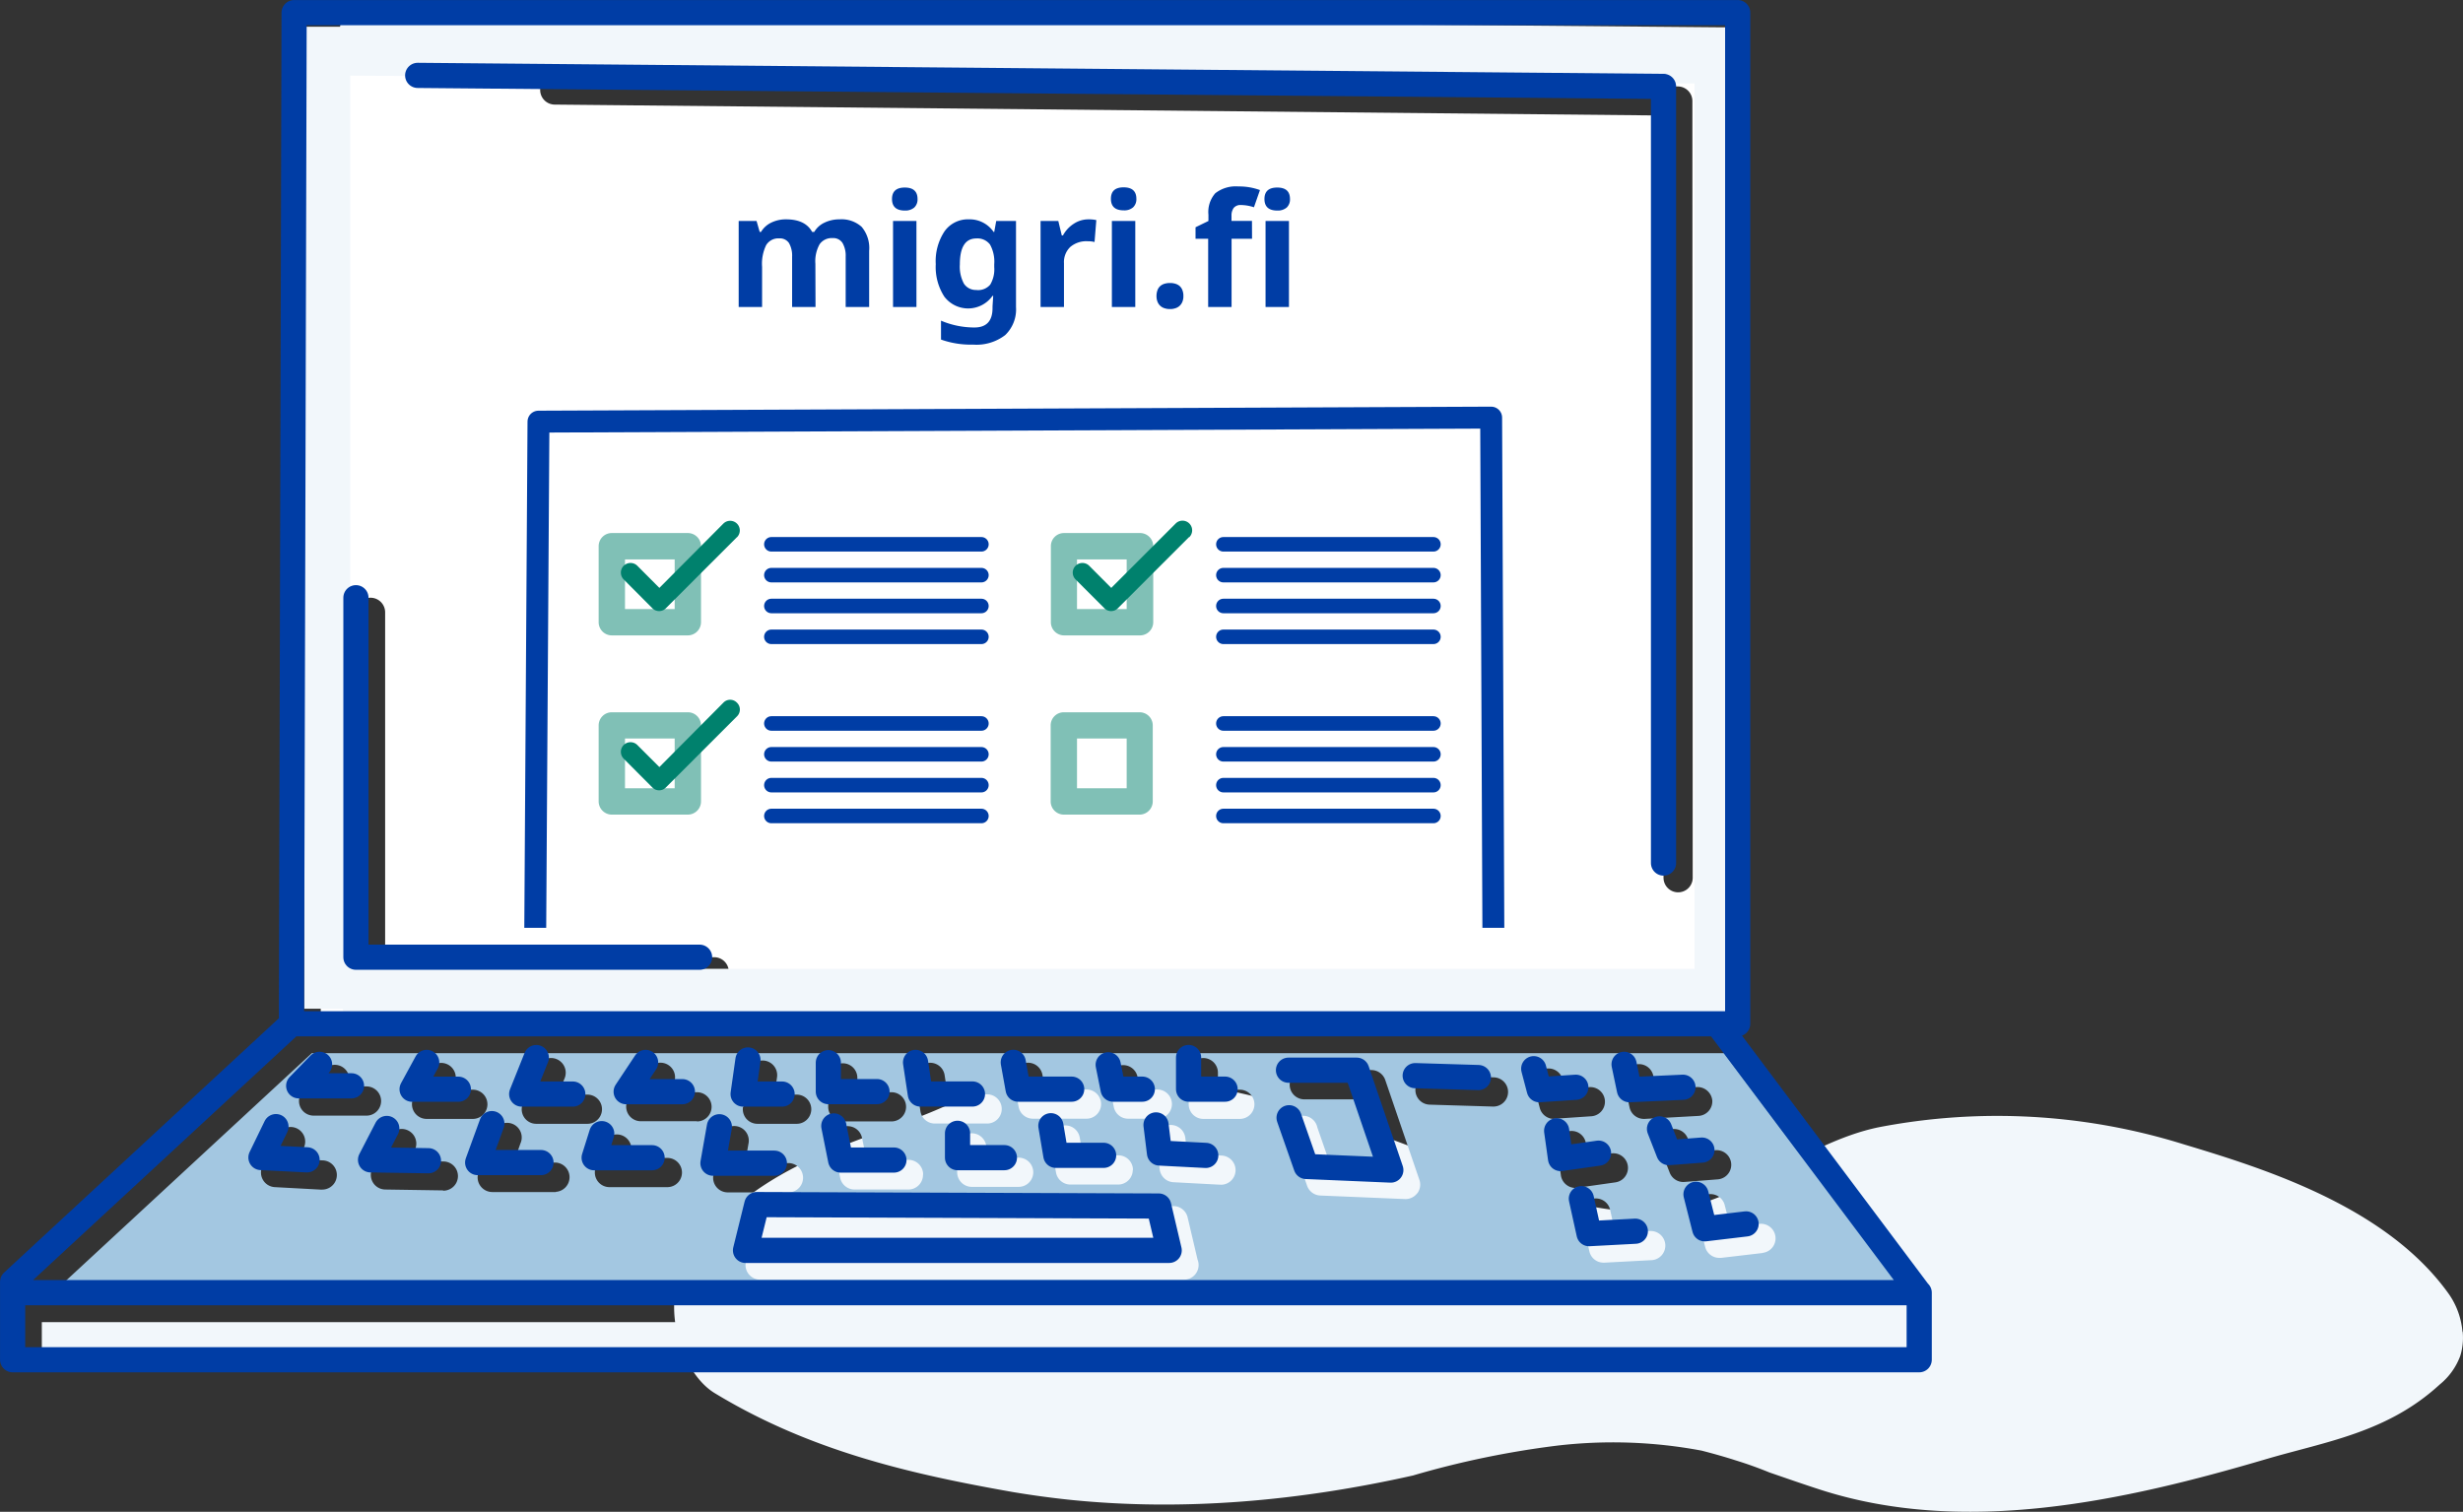
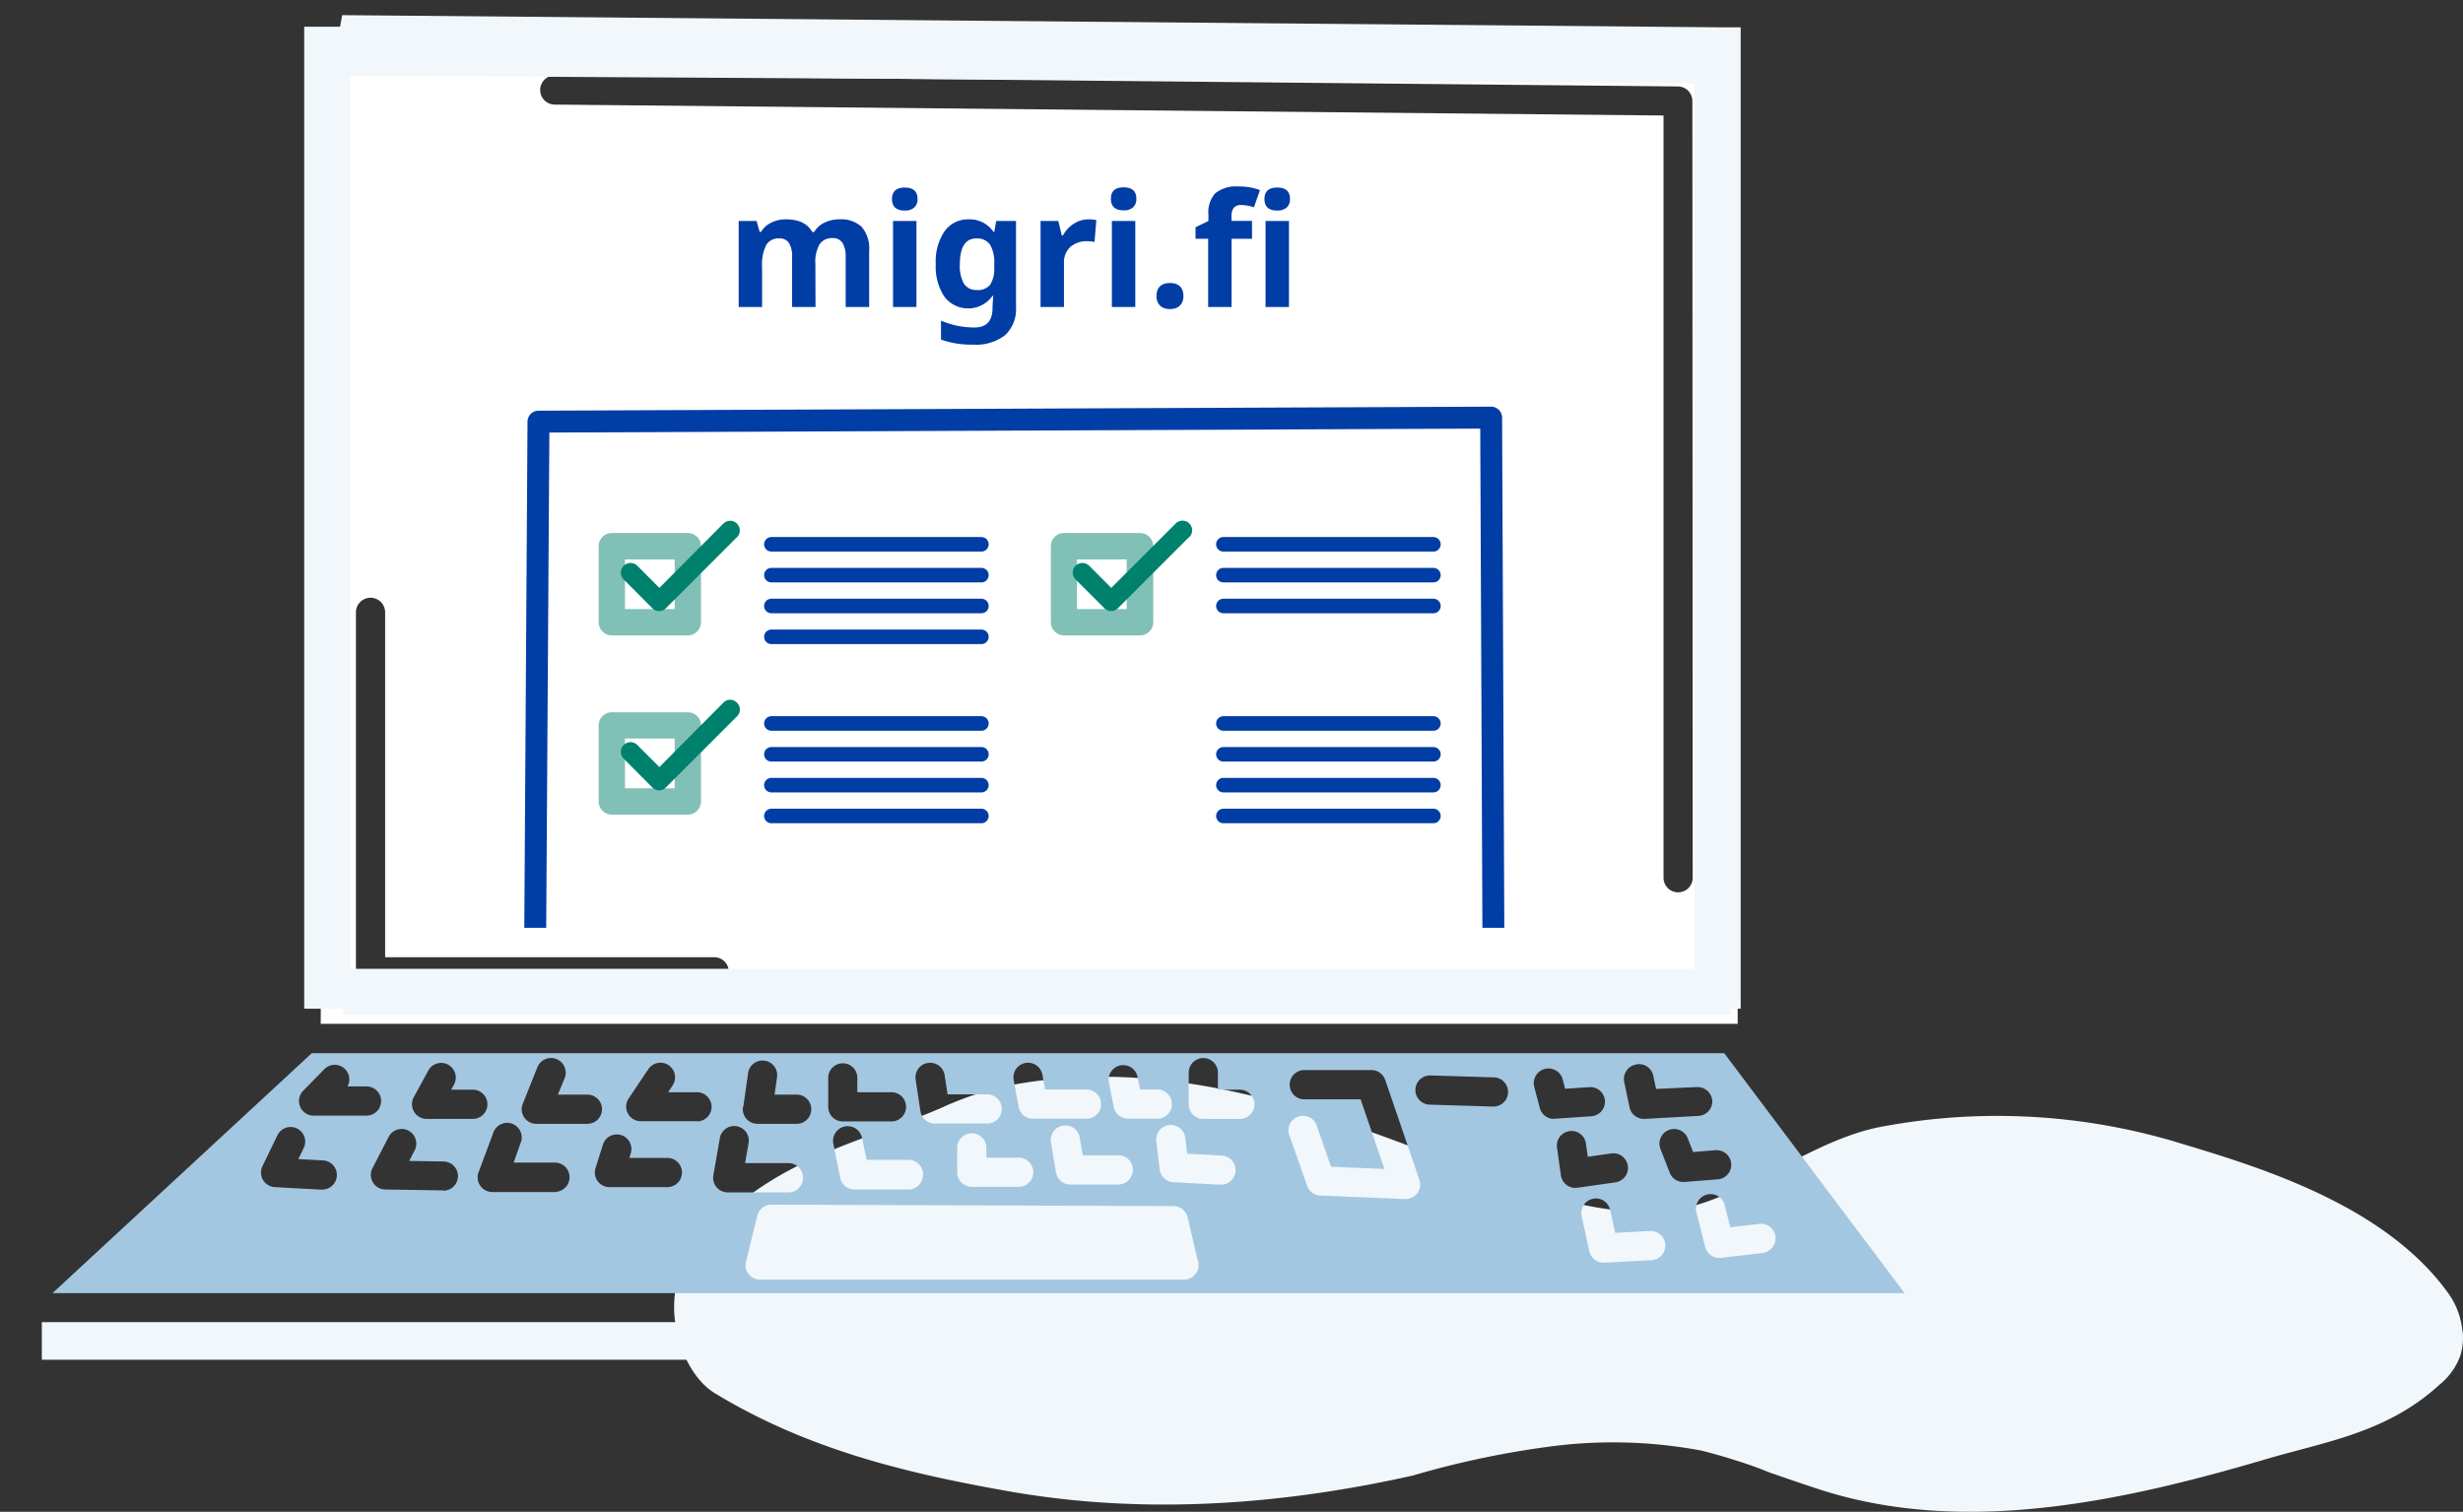
<svg xmlns="http://www.w3.org/2000/svg" viewBox="0 0 360.94 221.59">
  <rect x="0" y="0" width="360.94" height="221.59" fill="#333333" stroke="none" />
  <defs>
    <style>.cls-1,.cls-5,.cls-7,.cls-9{fill:none;}.cls-2{fill:#f2f7fb;}.cls-3{fill:#fff;}.cls-4{fill:#a3c7e1;}.cls-5,.cls-7,.cls-9{stroke:#003da5;stroke-linecap:round;stroke-linejoin:round;}.cls-5{stroke-width:3.69px;}.cls-6{clip-path:url(#clip-path);}.cls-7{stroke-width:3.21px;}.cls-8{fill:#003da5;}.cls-9{stroke-width:2.13px;}.cls-10{fill:#80c0b6;}.cls-11{fill:#00816d;}</style>
    <clipPath id="clip-path">
      <rect class="cls-1" x="72.92" y="42.64" width="158.38" height="93.35" />
    </clipPath>
  </defs>
  <title>kuva2</title>
  <g id="Layer_2" data-name="Layer 2">
    <g id="Layer_1-2" data-name="Layer 1">
      <path class="cls-2" d="M360.89,195.18a9,9,0,0,1-.35,3.55,9.75,9.75,0,0,1-3,4.19c-7.69,7.07-16.67,8.37-25.39,10.93C311.3,220,288,225.16,266.86,218.38c-2.52-.81-5-1.68-7.56-2.56q-2.44-1-4.94-1.77c-1.65-.53-3.32-1-5-1.43a70.35,70.35,0,0,0-21.26-.72,133.51,133.51,0,0,0-21.05,4.37c-16.49,3.7-33.48,5.28-50.26,3.56q-4.2-.44-8.37-1.14c-14.88-2.62-29.7-6-43.69-14.5-5.17-3.15-8.33-13.82-3.67-20.12,10.49-14.31,24.82-16.24,37.78-22.09a45.24,45.24,0,0,1,10.5-3.14,71.19,71.19,0,0,1,10.69-1c16.75-.36,33.26,5,49.42,11.25,5.25,1.81,10.51,4,15.82,5.64a54.54,54.54,0,0,0,16.11,3c12,.08,22.37-10.19,34.06-12.53a91.69,91.69,0,0,1,44.49,2.5c12,3.61,29.91,9.2,39,22.06a11.34,11.34,0,0,1,1.93,5.43" />
      <path class="cls-3" d="M248.06,128.65a2.14,2.14,0,1,1-4.28,0V16.93L81.3,15.33a2.14,2.14,0,0,1,0-4.28h0l164.59,1.62a2.14,2.14,0,0,1,2.12,2.14Zm-143.4,15.93H54.3a2.14,2.14,0,0,1-2.14-2.14V89.75a2.14,2.14,0,0,1,4.28,0V140.3h48.22a2.14,2.14,0,1,1,0,4.28M47.38,6.13,47,150.06H254.65V6.13Z" />
      <path class="cls-2" d="M248.33,142h-197V11.09l197,1.15Zm6.76-138h-3.51L50.15,2.22l-.32,1.7H44.58V147.85h5.68v.87h203.4v-.87h1.43Z" />
      <rect class="cls-2" x="6.13" y="193.79" width="275.12" height="5.51" />
      <path class="cls-4" d="M258.27,183.66l-6.06.71-.26,0a2.14,2.14,0,0,1-2.07-1.62l-1.28-5.06a2.14,2.14,0,1,1,4.15-1.05l.82,3.24,4.2-.49a2.14,2.14,0,1,1,.5,4.25m-11.58-10.39a2.15,2.15,0,0,1-2-1.36l-1.36-3.49a2.14,2.14,0,1,1,4-1.55l.79,2,3.28-.26a2.14,2.14,0,0,1,.33,4.27l-4.87.38h-.16m-4.79,11.47-6.78.36H235a2.12,2.12,0,0,1-2.09-1.68l-1.13-5.13a2.14,2.14,0,1,1,4.18-.92l.74,3.36,5-.26a2.14,2.14,0,1,1,.23,4.27m-11.07-10.59a2.16,2.16,0,0,1-2.12-1.85l-.57-4.07a2.14,2.14,0,0,1,1.83-2.41,2.12,2.12,0,0,1,2.41,1.82l.27,1.94,3.45-.49a2.14,2.14,0,1,1,.6,4.24l-5.57.79-.3,0M227.72,164a2.15,2.15,0,0,1-2.07-1.59l-.81-3.09A2.14,2.14,0,0,1,229,158.2l.36,1.38,3.6-.24a2.14,2.14,0,0,1,.28,4.27l-5.35.36h-.15m-8.91-1.78h-.07l-9.26-.28a2.14,2.14,0,0,1,.12-4.28l9.27.28a2.14,2.14,0,0,1-.06,4.28m-11.14,12.7a2.14,2.14,0,0,1-1.71.86h-.09l-12.41-.52a2.14,2.14,0,0,1-1.93-1.43l-2.5-7.14a2.14,2.14,0,1,1,4-1.41l2,5.76,7.83.33-3.49-10.21H191a2.15,2.15,0,0,1,0-4.29h10a2.16,2.16,0,0,1,2,1.45l5,14.63a2.13,2.13,0,0,1-.31,2m-26-10.92h-5.35a2.14,2.14,0,0,1-2.14-2.14v-4.64a2.14,2.14,0,0,1,4.28,0v2.5h3.21a2.14,2.14,0,0,1,0,4.28m-2.85,9.64h-.12l-6.77-.36a2.14,2.14,0,0,1-2-1.87l-.5-4.12a2.14,2.14,0,0,1,4.25-.52l.28,2.33,5,.27a2.14,2.14,0,0,1-.11,4.28m-5.33,13.91H111.4a2.15,2.15,0,0,1-1.69-.82,2.11,2.11,0,0,1-.39-1.83l1.65-6.71a2.14,2.14,0,0,1,2.08-1.63h0l58.91.21a2.14,2.14,0,0,1,2.08,1.65l1.46,6.21a2,2,0,0,1,.15.78,2.14,2.14,0,0,1-2.14,2.14M105,174a2.14,2.14,0,0,1-.46-1.74l.93-5.34a2.14,2.14,0,1,1,4.21.74l-.49,2.82h6.49a2.15,2.15,0,0,1,0,4.29h-9A2.14,2.14,0,0,1,105,174m-2.88-9.66H93.91A2.14,2.14,0,0,1,92.13,161L95,156.72a2.14,2.14,0,1,1,3.57,2.37l-.64,1h4.21a2.14,2.14,0,1,1,0,4.28M97.76,174H89.27a2.14,2.14,0,0,1-2-2.78l1.11-3.53a2.14,2.14,0,0,1,4.08,1.28l-.23.75h5.57a2.14,2.14,0,1,1,0,4.28m-19.19-9.28a2.13,2.13,0,0,1-2-2.93l2.14-5.36a2.14,2.14,0,0,1,4,1.6l-1,2.41h4.33a2.14,2.14,0,0,1,0,4.28Zm2.85,10H72.14a2.16,2.16,0,0,1-1.76-.92,2.13,2.13,0,0,1-.24-2l2.13-5.71a2.14,2.14,0,1,1,4,1.5l-1,2.81h6.19a2.15,2.15,0,0,1,0,4.29M62.51,164a2.15,2.15,0,0,1-1.88-3.17l2.14-3.92a2.14,2.14,0,1,1,3.76,2.05l-.41.76h3.17a2.14,2.14,0,1,1,0,4.28Zm2.42,10.48h0l-8.48-.13a2.14,2.14,0,0,1-1.87-3.12l2.38-4.61a2.14,2.14,0,0,1,3.8,2l-.79,1.54,5,.08a2.14,2.14,0,0,1,0,4.28m-19-11a2.14,2.14,0,0,1-1.54-3.64l3.07-3.14a2.14,2.14,0,0,1,3.43,2.5h2.78a2.14,2.14,0,0,1,0,4.28Zm1.26,10.85h-.12L40.27,174a2.14,2.14,0,0,1-1.81-3.07l2.2-4.54a2.14,2.14,0,0,1,3.85,1.87l-.79,1.63,3.56.19a2.14,2.14,0,0,1-.11,4.28m61.75-12.08.71-5a2.14,2.14,0,0,1,4.24.61l-.36,2.55h3.24a2.14,2.14,0,1,1,0,4.28H111a2.18,2.18,0,0,1-1.62-.73,2.14,2.14,0,0,1-.5-1.71m12.49-4.31a2.14,2.14,0,0,1,2.14-2.12h0a2.13,2.13,0,0,1,2.13,2.15v2.09h5a2.14,2.14,0,1,1,0,4.28h-7.13a2.13,2.13,0,0,1-2.14-2.16Zm13.89,14.23a2.14,2.14,0,0,1-2.14,2.15h-7.9a2.15,2.15,0,0,1-2.1-1.73l-1-5a2.14,2.14,0,0,1,4.21-.82L127,170h6.14a2.14,2.14,0,0,1,2.14,2.14M136,155.8a2.13,2.13,0,0,1,2.43,1.79l.43,2.81h5.8a2.14,2.14,0,1,1,0,4.28H137a2.14,2.14,0,0,1-2.12-1.82l-.7-4.63a2.13,2.13,0,0,1,1.8-2.43m13.3,13.88a2.14,2.14,0,1,1,0,4.28h-6.87a2.14,2.14,0,0,1-2.14-2.14v-3.57a2.14,2.14,0,0,1,4.28,0v1.43Zm1-13.88a2.14,2.14,0,0,1,2.48,1.72l.4,2.17h6.06a2.14,2.14,0,0,1,0,4.28h-7.85a2.13,2.13,0,0,1-2.1-1.76l-.72-3.92a2.14,2.14,0,0,1,1.73-2.49M166,171.48a2.14,2.14,0,0,1-2.14,2.14h-7a2.14,2.14,0,0,1-2.11-1.78l-.73-4.35a2.14,2.14,0,1,1,4.22-.71l.43,2.56h5.22a2.14,2.14,0,0,1,2.14,2.14m-1.85-15.32a2.14,2.14,0,0,1,2.52,1.68l.37,1.85h2.53a2.14,2.14,0,0,1,0,4.28h-4.28a2.14,2.14,0,0,1-2.1-1.72l-.71-3.57a2.13,2.13,0,0,1,1.67-2.52m75.57-.14a2.13,2.13,0,0,1,2.53,1.65l.41,1.94,6-.28a2.18,2.18,0,0,1,2.24,2,2.14,2.14,0,0,1-2,2.23L241,164h-.1a2.15,2.15,0,0,1-2.1-1.7l-.78-3.72a2.14,2.14,0,0,1,1.66-2.53m13-1.68H45.69l-38,35.17H279.11Z" />
-       <path class="cls-5" d="M248.54,175.05l1.28,5.06,6.06-.72m-24.14-3.7,1.13,5.13,6.78-.36m3.54-15,1.36,3.48,4.86-.37m-21.29-2.83.57,4.07,5.57-.79M238,156l.78,3.72,7.85-.36m-21.87-2.72.81,3.08,5.36-.36m-23.54-1.7,9.26.28m-27.83-1.08h10l5,14.64-12.41-.53-2.5-7.14m-78,12.73,58.9.21,1.53,6.5H109.25Zm58.5-11.68.51,4.12,6.78.35M154,165l.73,4.34h7m-21.41-3.23v3.57h6.87m-25-4.65,1,5H131m-25.58-4.88-.94,5.34h9m-25.3-4.33-1.11,3.53h8.49m-23.48-5L70,170.4h9.28m-22.6-5L54.3,170l8.49.13m-22.35-5-2.2,4.53L45,170m129.18-15v4.64h5.35m-17.13-3.57.72,3.57h4.28m-18.91-3.93.71,3.93h7.85m-22.88-3.92.7,4.63h7.64m-21.12-4.59,0,4.24h7.13m-18.91-4.64-.71,5h5.71m-20-4.64-2.85,4.29H100m-21.41-5-2.14,5.35h7.49m-21.41-4.64-2.14,3.93h6.78M46.83,156l-3.06,3.15h7.74m229.74,30.32H2.75m40-39.45L1.85,187.88V199.3h279.4v-9.79l-29.24-39M52.16,87.61V140.3h50.36M61.21,11.05l182.57,1.62V126.5M43.1,1.85H254.65V150.06H42.71Z" />
      <g class="cls-6">
        <polygon class="cls-7" points="78.91 61.8 78.23 168.9 218.98 167.55 218.52 61.21 78.91 61.8" />
      </g>
      <path class="cls-8" d="M119.51,45h-3.43V37.62a3.71,3.71,0,0,0-.46-2,1.6,1.6,0,0,0-1.43-.68,2.08,2.08,0,0,0-1.92,1,6.29,6.29,0,0,0-.59,3.18V45h-3.43V32.39h2.62l.46,1.61h.19A3.5,3.5,0,0,1,113,32.64a4.85,4.85,0,0,1,2.2-.49c1.88,0,3.15.62,3.82,1.85h.3a3.4,3.4,0,0,1,1.49-1.36,5,5,0,0,1,2.23-.49,4.39,4.39,0,0,1,3.23,1.1,4.82,4.82,0,0,1,1.1,3.52V45h-3.44V37.62a3.71,3.71,0,0,0-.46-2A1.6,1.6,0,0,0,122,34.9a2.15,2.15,0,0,0-1.89.9,5.08,5.08,0,0,0-.62,2.86Zm13.08-14.14c-1.24,0-1.87-.57-1.87-1.69s.63-1.68,1.87-1.68,1.87.56,1.87,1.68a1.63,1.63,0,0,1-.47,1.24,2,2,0,0,1-1.4.45ZM134.3,45h-3.43V32.39h3.43Zm14.59,0a5.2,5.2,0,0,1-1.58,4.11,6.9,6.9,0,0,1-4.71,1.4,13.06,13.06,0,0,1-4.7-.74V47a12.48,12.48,0,0,0,4.9,1c1.76,0,2.65-.95,2.65-2.85v-.25l.1-1.54h-.1a4.38,4.38,0,0,1-7.07.11,8,8,0,0,1-1.25-4.75,7.91,7.91,0,0,1,1.29-4.82A4.19,4.19,0,0,1,142,32.15,4.24,4.24,0,0,1,145.61,34h.09l.29-1.61h2.9Zm-5.78-2.49a2.32,2.32,0,0,0,2-.79,4.39,4.39,0,0,0,.59-2.57v-.42a5.19,5.19,0,0,0-.62-2.89,2.3,2.3,0,0,0-2-.89q-2.42,0-2.42,3.81a5.28,5.28,0,0,0,.6,2.82A2.08,2.08,0,0,0,143.11,42.5ZM159.5,32.15a5.3,5.3,0,0,1,1.16.11l-.26,3.21a4.15,4.15,0,0,0-1-.11,3.64,3.64,0,0,0-2.56.84,3.07,3.07,0,0,0-.92,2.37V45h-3.43V32.39h2.6l.51,2.12h.17a4.64,4.64,0,0,1,1.58-1.71A3.88,3.88,0,0,1,159.5,32.15Zm5.16-1.32c-1.24,0-1.86-.57-1.86-1.69s.62-1.68,1.86-1.68,1.87.56,1.87,1.68a1.63,1.63,0,0,1-.47,1.24,1.93,1.93,0,0,1-1.4.45ZM166.37,45h-3.43V32.39h3.43Zm3.11-1.61a2.41,2.41,0,0,1,.16-.9,1.51,1.51,0,0,1,.42-.59,1.71,1.71,0,0,1,.63-.32,2.76,2.76,0,0,1,.77-.1,2.57,2.57,0,0,1,.75.1,1.71,1.71,0,0,1,.63.32,1.51,1.51,0,0,1,.42.59,2.23,2.23,0,0,1,.16.9,2.08,2.08,0,0,1-.16.87,1.59,1.59,0,0,1-.42.59,1.61,1.61,0,0,1-.63.34,2.27,2.27,0,0,1-.75.11,2.43,2.43,0,0,1-.77-.11,1.61,1.61,0,0,1-.63-.34,1.59,1.59,0,0,1-.42-.59A2.25,2.25,0,0,1,169.48,43.36Zm14-8.39h-3V45h-3.43V35H175.2V33.31l1.89-.92v-.92a4.15,4.15,0,0,1,1-3.14,4.87,4.87,0,0,1,3.39-1,8.83,8.83,0,0,1,3.16.53l-.88,2.52a6.29,6.29,0,0,0-1.91-.33,1.27,1.27,0,0,0-1.06.43,1.85,1.85,0,0,0-.32,1.11v.79h3Zm3.69-4.14c-1.25,0-1.87-.57-1.87-1.69s.62-1.68,1.87-1.68,1.87.56,1.87,1.68a1.63,1.63,0,0,1-.47,1.24,2,2,0,0,1-1.4.45ZM188.89,45h-3.43V32.39h3.43Z" />
      <line class="cls-9" x1="113.04" y1="79.78" x2="143.82" y2="79.78" />
      <line class="cls-9" x1="113.04" y1="84.3" x2="143.82" y2="84.3" />
      <line class="cls-9" x1="113.04" y1="88.82" x2="143.82" y2="88.82" />
      <line class="cls-9" x1="113.04" y1="93.34" x2="143.82" y2="93.34" />
      <rect class="cls-3" x="89.4" y="80.52" width="10.78" height="11.42" />
      <path class="cls-10" d="M98.87,89.27H91.59V82h7.28Zm1.93-11.14H89.66a1.92,1.92,0,0,0-1.93,1.93V91.2a1.93,1.93,0,0,0,1.93,1.93H100.8a1.94,1.94,0,0,0,1.93-1.93V80.06a1.93,1.93,0,0,0-1.93-1.93" />
      <path class="cls-11" d="M108,78.73,97.59,89.14a1.38,1.38,0,0,1-2,0L91.4,84.93a1.4,1.4,0,1,1,2-2l3.23,3.24L106,76.75a1.39,1.39,0,0,1,2,2" />
      <line class="cls-9" x1="113.04" y1="106.04" x2="143.82" y2="106.04" />
      <line class="cls-9" x1="113.04" y1="110.56" x2="143.82" y2="110.56" />
      <line class="cls-9" x1="113.04" y1="115.08" x2="143.82" y2="115.08" />
      <line class="cls-9" x1="113.04" y1="119.6" x2="143.82" y2="119.6" />
      <rect class="cls-3" x="89.4" y="106.79" width="10.78" height="11.42" />
      <path class="cls-10" d="M98.87,115.54H91.59v-7.3h7.28Zm1.93-11.14H89.66a1.92,1.92,0,0,0-1.93,1.93v11.14a1.94,1.94,0,0,0,1.93,1.93H100.8a1.94,1.94,0,0,0,1.93-1.93V106.33a1.92,1.92,0,0,0-1.93-1.93" />
      <path class="cls-11" d="M108,105,97.59,115.41a1.38,1.38,0,0,1-2,0L91.4,111.2a1.4,1.4,0,0,1,2-2l3.23,3.23L106,103a1.37,1.37,0,0,1,2,0,1.39,1.39,0,0,1,0,2" />
      <line class="cls-9" x1="179.28" y1="79.78" x2="210.06" y2="79.78" />
      <line class="cls-9" x1="179.28" y1="84.3" x2="210.06" y2="84.3" />
      <line class="cls-9" x1="179.28" y1="88.82" x2="210.06" y2="88.82" />
-       <line class="cls-9" x1="179.28" y1="93.34" x2="210.06" y2="93.34" />
      <rect class="cls-3" x="155.64" y="80.52" width="10.78" height="11.42" />
      <path class="cls-10" d="M165.11,89.27h-7.28V82h7.28ZM167,78.13H155.9A1.92,1.92,0,0,0,154,80.06V91.2a1.93,1.93,0,0,0,1.93,1.93H167A1.94,1.94,0,0,0,169,91.2V80.06A1.93,1.93,0,0,0,167,78.13" />
      <path class="cls-11" d="M174.24,78.73,163.83,89.14a1.38,1.38,0,0,1-2,0l-4.21-4.21a1.4,1.4,0,1,1,2-2l3.23,3.24,9.44-9.44a1.39,1.39,0,0,1,2,2" />
      <line class="cls-9" x1="179.28" y1="106.04" x2="210.06" y2="106.04" />
      <line class="cls-9" x1="179.28" y1="110.56" x2="210.06" y2="110.56" />
      <line class="cls-9" x1="179.28" y1="115.08" x2="210.06" y2="115.08" />
      <line class="cls-9" x1="179.28" y1="119.6" x2="210.06" y2="119.6" />
      <rect class="cls-3" x="155.64" y="106.79" width="10.78" height="11.42" />
-       <path class="cls-10" d="M165.11,115.54h-7.28v-7.3h7.28ZM167,104.4H155.9a1.92,1.92,0,0,0-1.93,1.93v11.14a1.94,1.94,0,0,0,1.93,1.93H167a1.94,1.94,0,0,0,1.93-1.93V106.33A1.92,1.92,0,0,0,167,104.4" />
    </g>
  </g>
</svg>